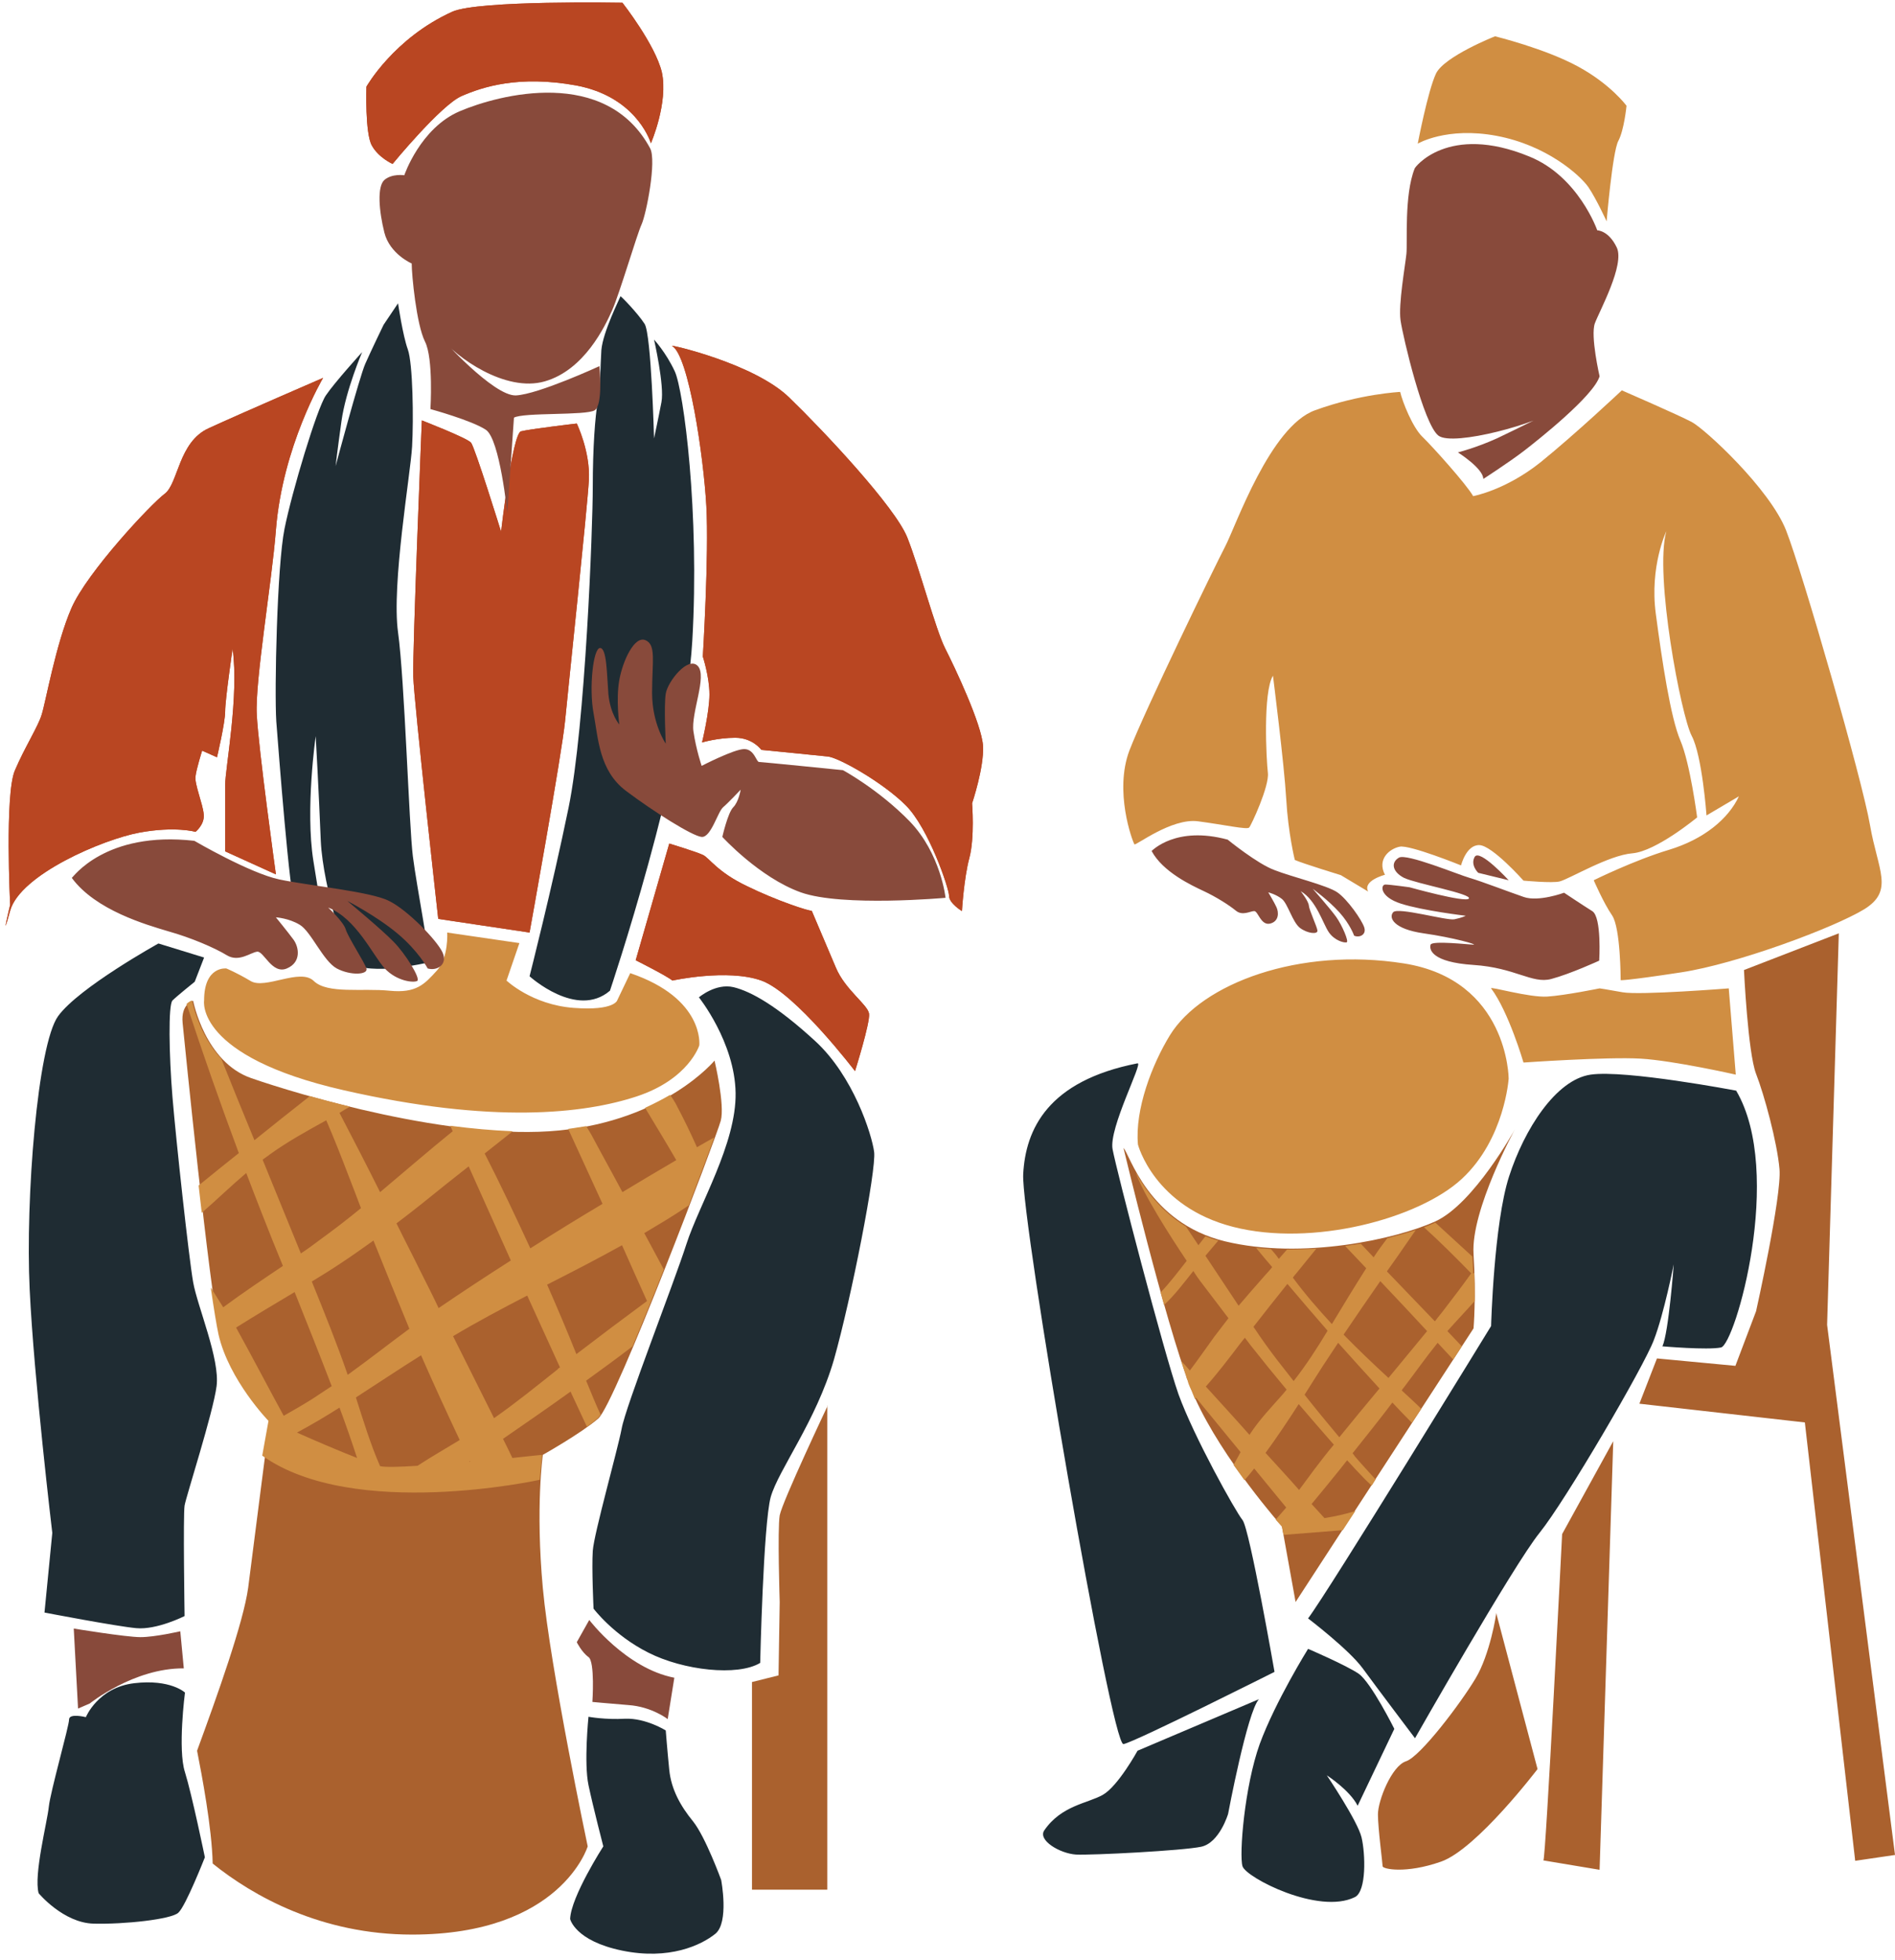
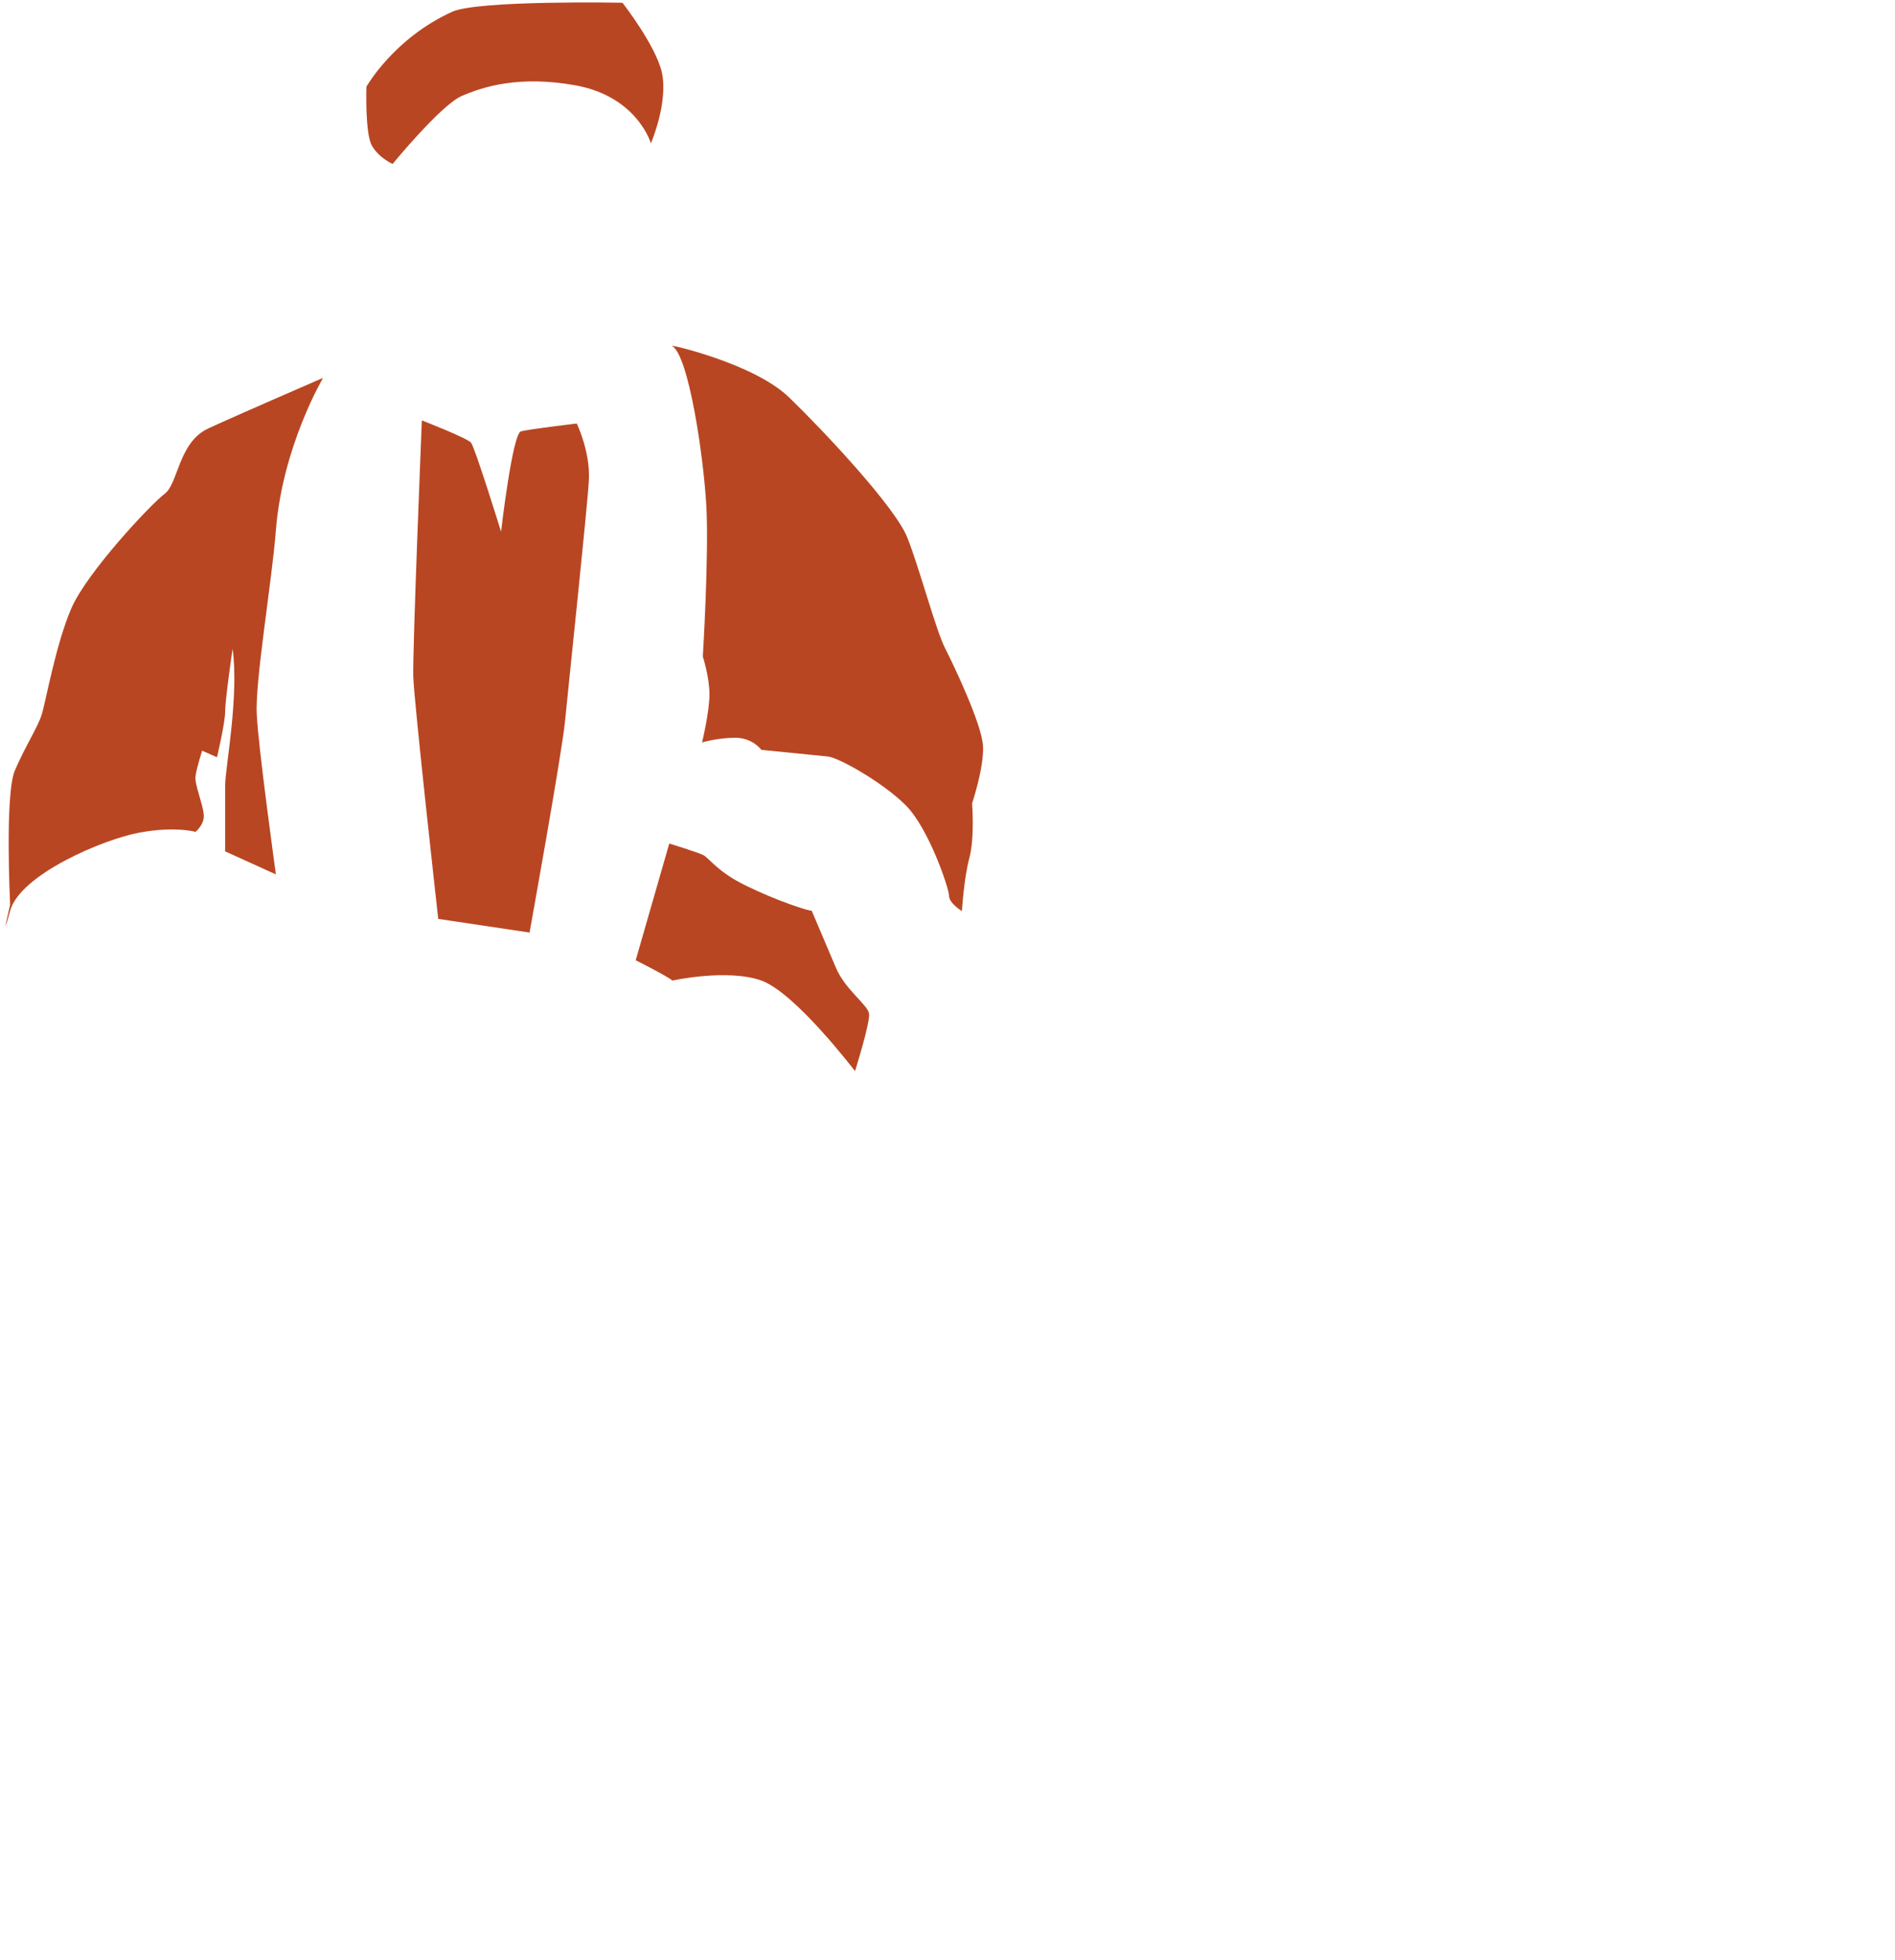
<svg xmlns="http://www.w3.org/2000/svg" height="502.2" preserveAspectRatio="xMidYMid meet" version="1.0" viewBox="-1.5 -0.6 485.6 502.2" width="485.6" zoomAndPan="magnify">
  <g id="change1_1">
-     <path d="M49,447.9c5.2-14.2,11.9-32.9,13.1-41.8c1.9-15,5.5-42.8,5.5-42.8s-10.1-10.4-12.8-22.1 c-2.7-11.7-9-74.7-9.5-79.7c-0.5-5,2.7-5.7,2.7-5.7s3,15.7,14.9,19.8c11.8,4.1,51.6,16.1,78.9,13.4c27.3-2.7,39.8-17.9,39.8-17.9 s2.7,11.3,1.6,15.4c-1.1,4.1-27,72.5-31.4,76.3c-4.4,3.8-14.2,9.3-14.2,9.3s-1.9,13.4,0,34.1c1.9,20.7,11.5,66.2,11.5,66.2 s-6.8,22.6-45,22.6c-23.3,0-40.8-9.9-51.1-18.2C52.8,467.6,50.2,454,49,447.9z M303.4,354.4c6.4,16.6,23.6,36,23.6,36l3.5,19.4 l45.6-70.1c0,0,0.7-8,0-19.1c-0.7-11.2,10.6-31.9,10.6-31.9s-10.5,19.1-20.4,23.6c-9.9,4.5-34.1,9.9-53.9,5.1s-24.5-22.6-26-23.9 C286.4,293.5,297,337.8,303.4,354.4z M301.1,347.7c0.8,2.5,3.1,3.4,3.8,5.3c0.4,1-0.6,3.5-0.2,4.5c7.1,15.8,22.3,32.9,22.3,32.9 l3.5,19.4l45.6-70.1c0,0,0.2-2.6,0.3-7c-1.7-0.7-0.8-4.9-0.4-7.9c0.3-2.4-0.1-3.7,0.1-4.2c-0.7-11.2,10.6-31.9,10.6-31.9 s-10.5,19.1-20.4,23.6c-9.9,4.5-34.1,9.9-53.9,5.1s-24.5-22.6-26-23.9C286.4,293.5,294.8,328.3,301.1,347.7z M376.6,429.4 c-3.7,6.2-14.1,20-17.8,21.2c-3.7,1.2-7.2,10.1-7.2,13.6s1.2,12.6,1.2,13.3c0,0.7,5.9,2,15-1.2c9.1-3.2,24.7-23.7,24.7-23.7 l-10.6-40C382,412.7,380.3,423.3,376.6,429.4z M418.6,359l42.4,4.8l12.9,112.3l10.2-1.5l-17.4-135.8l3-100.3l-24.3,9.4 c0,0,1,21.2,3.1,26.6c2.1,5.4,5.4,17.5,6,24.4c0.6,6.9-6,36.4-6,36.4l-5.3,14l-20.1-1.9L418.6,359z M408.4,478.4l3.5-109.8 l-13.1,23.8c0,0-4.2,83.4-4.8,83.6L408.4,478.4z M210.6,359.5c0,0-11.6,24.5-12.3,28.1c-0.6,3.6,0,22.2,0,22.2l-0.3,18.8l-6.8,1.7 v53.2h19.3V359.5z" fill="#AA612E" />
-   </g>
+     </g>
  <g id="change2_1">
-     <path d="M50.8,255.7c0-8.9,5.7-8.2,5.7-8.2s2.5,1,6.2,3.2c3.7,2.3,12.7-3.4,16.2,0s12.5,1.8,19.4,2.5s9-1.7,12.1-5.1 c3.1-3.3,2.7-9.8,2.7-9.8l18.5,2.7l-3.3,9.6c0,0,6.5,6.2,17.2,7c10.6,0.8,11.2-2,11.2-2l3.3-6.9c19.1,6.5,17.7,18.5,17.7,18.5 s-2.7,8.7-16.1,13.1c-13.4,4.4-36.8,7.1-75-1.6S50.8,255.7,50.8,255.7z M382,34.2c12.8,2.4,21.3,10,23.5,13.1 c2.1,3.1,4.7,8.8,4.7,8.8s1.5-17.8,3-20.6s2.1-9,2.1-9s-4-5.5-12.5-10.1c-8.5-4.6-21.2-7.7-21.2-7.7s-12.9,5.1-15.1,9.5 c-2.1,4.4-4.7,18-4.7,18S369.2,31.8,382,34.2z M477.7,210.8c-2-11.7-17.3-64.8-21.5-75.5s-20.8-26-24.2-27.8 c-3.4-1.8-17.9-8.1-17.9-8.1s-11.9,11.2-20.8,18.4c-9,7.2-17.3,8.7-17.3,8.7c-1.6-2.9-10.5-12.8-13-15.2s-5.1-8.9-5.7-11.5 c0,0-10.3,0.5-21.8,4.7c-11.5,4.1-20.3,29.6-23,34.8c-2.7,5.2-20.6,42-24.6,52.4c-3.9,10.4,0.7,23,1.3,24c0.2,0.5,9.5-6.8,16.3-5.9 c6.8,0.9,12.6,2.2,13.1,1.6c0.5-0.5,5.2-10.6,4.8-14c-0.4-3.4-1.3-20.6,1.3-24.9c0,0,2.9,22.8,3.4,31.6c0.5,8.8,2.2,15.6,2.2,15.6 c2,0.9,11.8,3.9,11.8,3.9l7,4.2c-1.5-2.8,4.3-4.3,4.3-4.3c-2.1-4,1.2-6.7,3.8-7.2c2.6-0.5,15.7,4.8,15.7,4.8s1.3-5.3,4.7-5.2 c3.3,0.1,11.3,9.1,11.3,9.1s7.4,0.7,9.3,0.2c2.6-0.7,12.5-6.7,18.6-7.2s16.6-9.2,16.6-9.2s-1.8-13.9-4.3-19.7 c-2.5-5.8-4.7-20.4-6.3-32.5c-1.6-12.1,2.7-21.1,2.7-21.1c-3.1,11.2,3.8,47.3,6.5,52.4s3.8,20.4,3.8,20.4l8.3-4.9 c-2.7,5.8-9,11-17.9,13.7c-9,2.7-19.3,7.8-19.3,7.8s2.5,5.8,4.7,9s2.2,16.6,2.2,16.6s1.1,0.2,15.5-2s39-11.4,46.8-16.1 C484,227.6,479.7,222.4,477.7,210.8z M358.2,246.2c-26.7-4.2-51.7,5.1-59.9,18.4c-4.6,7.5-9,19-8.2,28c0,0,4.1,15.9,24.4,21.1 s47.6-2.1,58.6-12.3s12-25.7,12-25.7S385,250.4,358.2,246.2z M414.3,253.6c-4.4-0.8-5.9-1-5.9-1s-8.8,1.8-13.4,2.1 c-4.6,0.3-14.9-2.7-14.4-2.1c4.5,6,8.3,19,8.3,19s21.5-1.5,30-1c8.5,0.5,24.4,4.1,24.4,4.1l-1.8-22.1 C441.6,252.6,418.7,254.4,414.3,253.6z M376.3,325.6c0.1,2.7,0.1,5.1,0.1,7.1c-2.3,2.6-4.7,5.1-7,7.7c1.2,1.3,2.5,2.6,3.7,3.9 l-2.2,3.4c-1.3-1.4-2.7-2.9-4-4.3c-3,3.7-5.8,7.7-8.7,11.5c-0.2,0.2-0.4,0.5-0.5,0.7c1.7,1.6,3.4,3.1,5,4.7l-2.4,3.6 c-1.7-1.7-3.4-3.5-5-5.2c-3.3,4.4-6.8,8.7-10.2,13c0.2,0.2,0.4,0.5,0.6,0.8c1.7,2,3.5,3.9,5.3,5.9l-1,1.6c-1.2-1.1-2.3-2.2-3.4-3.4 c-1-1-1.9-2.1-2.9-3.1c-0.6,0.8-1.3,1.6-1.9,2.4c-2.4,3-4.8,5.9-7.2,8.8c1.1,1.2,2.2,2.4,3.3,3.6c2.6-0.4,5.3-1,7.9-1.8l-3.2,4.9 l-15.2,1.2l-0.4-2.1c0,0-0.6-0.7-1.6-1.8c0.9-1,1.8-2.1,2.7-3.1c-2.7-3.3-5.5-6.7-8.2-10c-0.8,1-1.6,2-2.5,3 c-0.9-1.3-1.9-2.6-2.8-3.9c0.6-1.1,1.2-2.2,1.8-3.3c-3.8-4.6-7.6-9.3-11.4-13.9c-0.1,0.1-0.2,0.2-0.3,0.3c-0.2-0.5-0.4-1-0.6-1.5 c0,0,0,0,0,0c0,0,0,0,0,0c-0.2-0.6-0.5-1.1-0.7-1.6c-0.2-0.5-0.4-0.9-0.5-1.4c-0.1-0.4-0.3-0.7-0.4-1.1c0-0.1-0.1-0.3-0.1-0.4 c0,0,0,0,0,0c-0.4-1.2-0.8-2.4-1.2-3.7c0.3,0.3,0.6,0.6,0.9,0.9c0.4,0.5,0.9,1,1.3,1.5c2.2-2.9,4.2-5.8,6.3-8.7 c1.2-1.6,2.4-3.1,3.6-4.7c-2.4-3.2-4.9-6.4-7.3-9.6c-0.2-0.3-0.9-1.2-1.7-2.5c-2.4,3-4.7,6.1-7.5,8.7c-0.3-1.1-0.6-2.1-0.9-3.2 c2.4-2.5,4.5-5.3,6.7-8.1c-4.3-6.4-11.2-17.2-13.1-22.7c2.3,4.2,6.3,9.9,12.9,13.9c1.1,1.6,2.1,3.2,3.2,4.8c0.6-0.8,1.2-1.5,1.8-2.3 c1,0.4,2.1,0.8,3.3,1.1c-1.1,1.3-2.2,2.6-3.3,3.9c2.9,4.4,5.8,8.7,8.5,12.8c2.2-2.6,4.4-5.1,6.6-7.6c0.7-0.8,1.4-1.5,2-2.3 c-1.4-1.6-2.7-3.2-4.1-4.9c1.3,0.1,2.5,0.2,3.8,0.3c0.7,0.8,1.4,1.6,2,2.5c0.7-0.8,1.4-1.6,2.1-2.4c2.5,0,5-0.1,7.5-0.2 c-1.7,2.1-3.5,4.3-5.2,6.4c-0.3,0.3-0.5,0.6-0.8,1c3.1,4.2,6.5,8.1,10,11.9c2.9-4.8,5.8-9.6,8.8-14.3c-1.8-1.9-3.6-3.8-5.4-5.7 c1.3-0.2,2.7-0.4,4-0.6c1.1,1.2,2.2,2.3,3.3,3.5c1.1-1.7,2.3-3.3,3.5-4.9c2.7-0.7,5.2-1.4,7.3-2.1c-1.5,2.2-3,4.3-4.5,6.5 c-1,1.4-1.9,2.7-2.9,4.1c4.1,4.3,8.2,8.5,12.3,12.8c0.8-1.1,1.7-2.1,2.5-3.2c2.3-3,4.6-6,6.8-9.1c-3.9-4-7.9-8-12.1-11.8 c0.9-0.3,1.7-0.7,2.5-1c0.1-0.1,0.2-0.1,0.4-0.2c3.2,2.9,6.3,5.8,9.5,8.7c0.1,1.3,0.1,2.5,0.2,3.6c0,0,0,0,0,0c0,0.3,0,0.6,0,0.8 C376.3,325.4,376.3,325.5,376.3,325.6C376.3,325.6,376.3,325.6,376.3,325.6z M319.7,339.3c2.2,3.3,4.3,6.2,6,8.4 c1.4,1.8,2.9,3.7,4.3,5.5c3.2-4.1,6-8.4,8.7-12.9c-3.5-4-6.9-8-10.3-12C325.5,331.9,322.6,335.6,319.7,339.3z M327.2,356.6 c0.3-0.4,0.7-0.8,1-1.2c-3.1-3.7-6.1-7.4-9.1-11.2c-0.5-0.7-1.1-1.4-1.6-2.1c-0.4,0.5-0.8,1-1.2,1.5c-2.8,3.7-5.7,7.5-8.8,11 c3.7,4.1,7.5,8.2,11.2,12.4c0-0.1,0.1-0.2,0.1-0.2C321.2,363.1,324.3,359.9,327.2,356.6z M330.9,388.8 C330.9,388.8,330.9,388.8,330.9,388.8C330.9,388.8,330.8,388.8,330.9,388.8C330.9,388.8,330.9,388.8,330.9,388.8z M340.3,369.5 c-3-3.4-6-6.9-9-10.4c-2.7,4.2-5.5,8.4-8.5,12.5c2.9,3.2,5.8,6.3,8.6,9.5c1.3-1.8,2.7-3.6,4-5.4C337,373.6,338.6,371.5,340.3,369.5z M352,355.1c-3.6-3.9-7.1-7.8-10.6-11.7c-1.3,2-2.6,3.9-3.9,5.9c-1.6,2.5-3.2,5-4.7,7.4c2.9,3.7,5.9,7.3,8.9,10.9 C345.1,363.4,348.5,359.3,352,355.1z M364.2,340.4c-4-4.3-8-8.6-12-12.8c-3.2,4.6-6.3,9.1-9.4,13.7c3.7,3.8,7.6,7.5,11.5,11.1 C357.6,348.4,360.9,344.4,364.2,340.4z M177.1,293.3c1.5-0.9,3-1.7,4.4-2.5c-1.4,4-3.8,10.2-6.5,17.4c-0.3,0.2-0.6,0.4-0.9,0.6 c-3.4,2.3-7,4.4-10.5,6.5c1.7,3.1,3.3,6.2,5,9.3c-2.7,6.9-5.5,13.7-8,19.7c-3.9,3-7.9,5.9-11.9,8.8c1.2,2.9,2.4,5.9,3.7,8.7 c-0.3,0.5-0.6,0.8-0.8,1c-0.8,0.7-1.7,1.4-2.7,2.1c-1.4-3-2.8-6-4.2-9c-5.7,4.1-11.5,8.1-17.3,12.1c0.8,1.6,1.6,3.2,2.4,4.9 c4.5-0.5,7.6-0.8,7.6-0.8l-0.6,6.4c0,0-47.7,10.5-71.1-6.2l1.6-8.9c0,0-10.1-10.4-12.8-22.1c-0.5-2.3-1.2-6.6-2-12.1 c1.1,1.7,2.1,3.4,3.2,5.1c5-3.7,10.1-7.1,15.3-10.6c-1.8-4.4-3.6-8.8-5.3-13.2c-1.4-3.5-2.7-7-4.1-10.6c-3.9,3.3-7.6,6.9-11.4,10.2 c-0.3-2.3-0.5-4.6-0.8-7c3.4-2.8,6.8-5.5,10.3-8.3c-4.7-12.6-9.2-25.4-13.4-38.2c0.7-0.7,1.4-0.9,1.4-0.9s1.7,8.8,7.5,14.9 c2.8,7,5.6,13.9,8.5,20.9c4.7-3.8,9.5-7.6,14.2-11.3c3.2,0.9,6.6,1.8,10.3,2.7c-0.9,0.5-1.8,1-2.7,1.6c3.5,6.7,7,13.5,10.4,20.3 c6.2-5.2,12.3-10.5,18.6-15.6c-0.2-0.5-0.4-0.9-0.6-1.4c5.4,0.7,10.8,1.2,16,1.4c-2.4,1.9-4.8,3.8-7.2,5.7c4.1,8,7.9,16.1,11.7,24.3 c6.1-3.9,12.3-7.7,18.5-11.4c-2.9-6.4-5.9-12.8-8.8-19.2c1.6-0.2,3.1-0.5,4.6-0.7c0.5,0.7,0.9,1.5,1.4,2.3c2.6,4.9,5.3,9.7,7.9,14.6 c4.6-2.8,9.2-5.5,13.8-8.2c-2.6-4.5-5.3-8.9-8-13.4c2.4-1.1,4.5-2.2,6.4-3.3c0.7,0.9,1.3,1.9,1.8,2.9 C173.8,286.2,175.5,289.7,177.1,293.3z M100.1,312.8c2,4.1,4.1,8.1,6.1,12.2c1.6,3.2,3.2,6.3,4.7,9.5c6-4.1,12.1-8.1,18.2-12 c0.1-0.1,0.2-0.1,0.3-0.2c-3.6-8-7.2-16.1-10.8-24.1c-1.9,1.5-3.8,3-5.7,4.5C108.7,306.1,104.5,309.5,100.1,312.8z M94.2,317.2 c-2.8,2-5.6,4-8.5,5.9c-2.4,1.6-4.8,3.1-7.3,4.6c3.2,7.9,6.4,15.8,9.2,23.9c5.3-3.8,10.5-7.9,15.8-11.8 C100.3,332.3,97.2,324.7,94.2,317.2z M75.6,320.5c1.7-1.1,3.3-2.3,4.9-3.5c3.6-2.6,7.1-5.3,10.5-8.1c-1.1-2.9-2.2-5.8-3.3-8.6 c-1.8-4.7-3.6-9.3-5.6-13.9c-4.9,2.7-9.8,5.4-14.4,8.7c-0.6,0.5-1.3,0.9-1.9,1.4C69.1,304.5,72.3,312.5,75.6,320.5z M71.2,362.1 c2.5-1.4,4.9-2.8,7.3-4.3c1.7-1.1,3.3-2.2,5-3.3c-3.1-8.1-6.3-16.1-9.5-24.1c-5,3-10.1,6-15,9.1C63.1,346.9,67.1,354.6,71.2,362.1z M74.6,366.4c4.7,2.1,10.8,4.7,15.4,6.5c-1.4-4.3-2.9-8.6-4.5-12.9C81.9,362.3,78.3,364.4,74.6,366.4z M105.5,374.9 c3.5-2.3,7.2-4.4,10.8-6.6c-3.4-7.2-6.7-14.4-9.9-21.7c-5.6,3.5-11.1,7.2-16.7,10.8c1.9,5.9,3.7,11.9,6.2,17.6 C97.3,375.3,100.9,375.2,105.5,374.9z M119,373.8c0,0,0-0.1-0.1-0.1c-0.1,0-0.1,0.1-0.2,0.1C118.8,373.9,118.9,373.8,119,373.8z M142,349.7c-2.8-6.1-5.6-12.3-8.4-18.4c-6.4,3.3-12.8,6.7-19,10.4c3.5,7,7,14,10.5,21c5.6-3.9,11-8.3,16.3-12.5 C141.5,350,141.8,349.8,142,349.7z M157.9,318.4c-6.3,3.5-12.7,6.8-19.2,10.1c2.6,5.9,5.1,11.8,7.5,17.8c6-4.6,12-9.1,18.1-13.6 C162.2,328,160,323.2,157.9,318.4z" fill="#D08E42" />
-   </g>
+     </g>
  <g fill="#B94622" id="change3_1">
-     <path d="M165.3,36.1c-0.5-1.5-4.4-12-19.1-14.8c-14.8-2.7-24.1,0.4-29.4,2.7S99.1,41.4,99.1,41.4s-3.6-1.6-5.3-4.7 c-1.8-3.1-1.4-15.1-1.4-15.1s7-12.4,22-19.2c6.7-3,43.6-2.3,43.6-2.3s8.4,10.7,10.1,17.8C169.8,25.7,165.3,36.1,165.3,36.1z M179.5,129c0.7,12.5-0.9,38.6-0.9,38.6s1.7,5.2,1.7,9.7c0,4.5-1.9,12.3-1.9,12.3s4-1.2,8.5-1.2s6.7,3.1,6.7,3.1s14.3,1.4,17,1.7 c2.7,0.2,14.1,6.6,20,12.5s11.1,21.3,11.1,23.2c0,1.9,3.3,3.9,3.3,3.9s0.5-8.4,1.9-13.6c1.4-5.2,0.7-14,0.7-14s3.1-9.2,2.8-14.7 s-7.3-20.3-9.7-25s-6.6-20.6-9.7-28.4c-3.1-7.8-21.3-27.2-30.3-35.9s-30.7-13.6-30-13.2C175,90.4,178.8,116.4,179.5,129z M52,109.1 c-7.8,3.5-7.8,14.2-11.3,16.8c-3.5,2.6-19.9,20.1-23.9,29.3c-4,9.2-6.6,24.1-7.6,27.2c-0.9,3.1-4.3,8.3-6.9,14.4 s-1.2,34.4-1.2,34.4s-2.6,10.9,0,1.5c2.6-9.3,23.9-18.3,33.1-20s14.4-0.2,14.4-0.2s2.4-1.9,2.1-4.5c-0.2-2.6-2.4-7.8-2.1-9.7 c0.2-1.9,1.7-6.6,1.7-6.6l3.8,1.7c0,0,2.1-8.8,2.1-11.8s1.9-16,1.9-16c1.7,12.1-1.9,30.7-1.9,34.9s0,17,0,17l13,5.9 c0,0-4.5-32.4-4.9-40.9c-0.5-8.5,3.9-34.2,4.9-47.3c1.7-21.5,12.1-39,12.1-39S59.8,105.5,52,109.1z M206.5,232.7 c-0.5,0.2-9.1-2.6-16.6-6.3c-7.6-3.6-9.7-7.3-11.3-8c-1.7-0.8-8.6-2.9-8.6-2.9l-8.6,29.9c0,0,8,4,9.4,5.2c0,0,14.1-3.1,22.8,0 c8.7,3.1,24,23.2,24,23.2s3.9-12.4,3.6-14.7c-0.3-2.3-6.1-6.1-8.5-11.8S206.5,232.7,206.5,232.7z M104.4,172.7 c0.2,6.7,6.4,62.1,6.4,62.1l23.4,3.5c0,0,8.3-45.9,9.1-54.2c0.8-8.4,5.7-54.4,6.1-61.7c0.4-7.3-3.1-14.5-3.1-14.5s-12,1.4-14.3,2 c-2.2,0.6-5.1,25.7-5.1,25.7s-6.7-21.6-7.7-22.8c-1-1.2-12.6-5.7-12.6-5.7S104.2,166,104.4,172.7z" fill="inherit" />
    <path d="M165.3,36.1c-0.5-1.5-4.4-12-19.1-14.8c-14.8-2.7-24.1,0.4-29.4,2.7S99.1,41.4,99.1,41.4s-3.6-1.6-5.3-4.7 c-1.8-3.1-1.4-15.1-1.4-15.1s7-12.4,22-19.2c6.7-3,43.6-2.3,43.6-2.3s8.4,10.7,10.1,17.8C169.8,25.7,165.3,36.1,165.3,36.1z M179.5,129c0.7,12.5-0.9,38.6-0.9,38.6s1.7,5.2,1.7,9.7c0,4.5-1.9,12.3-1.9,12.3s4-1.2,8.5-1.2s6.7,3.1,6.7,3.1s14.3,1.4,17,1.7 c2.7,0.2,14.1,6.6,20,12.5s11.1,21.3,11.1,23.2c0,1.9,3.3,3.9,3.3,3.9s0.5-8.4,1.9-13.6c1.4-5.2,0.7-14,0.7-14s3.1-9.2,2.8-14.7 s-7.3-20.3-9.7-25s-6.6-20.6-9.7-28.4c-3.1-7.8-21.3-27.2-30.3-35.9s-30.7-13.6-30-13.2C175,90.4,178.8,116.4,179.5,129z M52,109.1 c-7.8,3.5-7.8,14.2-11.3,16.8c-3.5,2.6-19.9,20.1-23.9,29.3c-4,9.2-6.6,24.1-7.6,27.2c-0.9,3.1-4.3,8.3-6.9,14.4 s-1.2,34.4-1.2,34.4s-2.6,10.9,0,1.5c2.6-9.3,23.9-18.3,33.1-20s14.4-0.2,14.4-0.2s2.4-1.9,2.1-4.5c-0.2-2.6-2.4-7.8-2.1-9.7 c0.2-1.9,1.7-6.6,1.7-6.6l3.8,1.7c0,0,2.1-8.8,2.1-11.8s1.9-16,1.9-16c1.7,12.1-1.9,30.7-1.9,34.9s0,17,0,17l13,5.9 c0,0-4.5-32.4-4.9-40.9c-0.5-8.5,3.9-34.2,4.9-47.3c1.7-21.5,12.1-39,12.1-39S59.8,105.5,52,109.1z M206.5,232.7 c-0.5,0.2-9.1-2.6-16.6-6.3c-7.6-3.6-9.7-7.3-11.3-8c-1.7-0.8-8.6-2.9-8.6-2.9l-8.6,29.9c0,0,8,4,9.4,5.2c0,0,14.1-3.1,22.8,0 c8.7,3.1,24,23.2,24,23.2s3.9-12.4,3.6-14.7c-0.3-2.3-6.1-6.1-8.5-11.8S206.5,232.7,206.5,232.7z M104.4,172.7 c0.2,6.7,6.4,62.1,6.4,62.1l23.4,3.5c0,0,8.3-45.9,9.1-54.2c0.8-8.4,5.7-54.4,6.1-61.7c0.4-7.3-3.1-14.5-3.1-14.5s-12,1.4-14.3,2 c-2.2,0.6-5.1,25.7-5.1,25.7s-6.7-21.6-7.7-22.8c-1-1.2-12.6-5.7-12.6-5.7S104.2,166,104.4,172.7z" fill="inherit" />
  </g>
  <g id="change4_1">
-     <path d="M163.7,82.4c1.7,2.8,2.4,29.3,2.4,29.3s1.1-5.1,1.9-9.3s-1.9-16-1.9-16s3,3.2,5.3,8.1 c2.3,4.9,6.4,36.4,4.5,69.1s-21.1,89.6-21.1,89.6c-8.5,7.3-20.6-3.7-20.6-3.7s5.7-22.3,10-43.2c4.3-21,6.2-71.9,6.2-82.1 s0.6-18.1,1.3-22.1s0.6-8.3,0.9-13c0.4-4.7,4.7-13.2,4.9-13.8C157.6,75.2,161.9,79.6,163.7,82.4z M96.8,82.6c0,0-3.2,6.6-4.7,10 c-1.5,3.4-7.6,26.2-7.6,26.2s0.4-3.6,1.5-11.5s5.3-17.7,5.3-17.7s-7,7.7-9.3,11.1c-2.3,3.4-8.7,24.7-10.6,34.2 c-1.9,9.4-2.6,41.5-2.1,49.3c0.6,7.7,3.4,44.7,4.9,48c1.5,3.2,7.6,6.2,7.6,6.2s-0.9-5.3-3-18.5c-2.1-13.2,0.6-31.9,0.6-31.9 s0.8,14.2,1.3,26.8c0.6,12.6,7.2,31.2,7.2,31.2c6.2,3.6,19.6,0,20.4,0c0.8,0-3-19.3-4-27.2c-1-7.9-2.1-45.1-3.8-57.4 c-1.7-12.3,3.2-40.6,3.6-47.6c0.4-7,0.2-21.3-1.1-24.9c-1.3-3.6-2.5-11.8-2.5-11.8L96.8,82.6z M177.6,254.9c0,0,9.2,11.5,9.4,24.5 c0.2,13-9.4,28.7-12.6,38.7s-15.6,41.6-16.6,47.3c-1.1,5.7-7.1,26.9-7.4,31.3c-0.3,4.4,0.2,14.8,0.2,14.8s5.1,6.8,14.1,11.3 c8.9,4.5,22.8,6.1,28.6,2.6c0,0,0.8-35.5,2.7-42.5c2-7,11.6-19.4,16.2-35.2c4.5-15.9,10.9-48.7,10.3-53.2 c-0.6-4.5-5.3-19.4-15.1-28.4s-16.4-12.7-20.9-13.8C181.9,251.2,177.6,254.9,177.6,254.9z M149.3,439.2c0,0-1.2,11.8,0,17.5 c1.2,5.7,3.8,15.7,3.8,15.7s-8.3,12.9-8.5,18.6c0,0,1.2,5.6,13.3,8.1s20.3-1.4,23.9-4.3c3.6-2.9,1.5-13.8,1.5-13.8s-4-11-7.2-15 c-3.2-3.9-5.6-8.2-6.1-13.2c-0.5-5-0.9-10.1-0.9-10.1s-5.1-3.2-10.4-3C153.6,440,149.3,439.2,149.3,439.2z M39.1,241.1 c0,0-20.4,11.3-25.7,18.6c-5.3,7.3-8.4,46.9-7.3,70c1.1,23,5.8,62.4,5.8,62.4l-2,20.4c0,0,18.2,3.5,23.5,4s12.4-3.1,12.4-3.1 s-0.4-25.9,0-28.3c0.4-2.4,7.3-23.7,8.2-30.6s-4.9-20.4-6-26.6c-1.1-6.2-4.4-36.5-5.3-47.4c-0.9-10.9-1.1-23.7,0-24.8 s5.7-4.8,5.7-4.8l2.4-6.2L39.1,241.1z M45.9,433c0,0-3.7-3.5-13-2.4s-12.4,8.7-12.4,8.7s-4.3-1.1-4.3,0.6c0,1.7-4.8,18.5-5.2,22.4 c-0.4,3.9-3.9,17.4-2.6,22.1c0,0,6.3,7.6,14.1,7.8c7.8,0.2,19.9-1.1,21.7-2.8c1.9-1.7,6.8-14.2,6.8-14.2s-3.3-16-5.1-21.8 C44,447.6,45.9,433,45.9,433z M443.4,278.8c0,0-28.4-5.4-37.3-4.1c-8.9,1.3-17,14-20.9,26.1s-4.6,38.3-4.6,38.3 s-41.8,68.2-46.9,74.9c0,0,10.5,8,14,12.8c3.5,4.8,13.4,17.9,13.4,17.9s25.2-44.3,31.9-52.6c6.7-8.3,26.8-42.7,29.3-49.4 c2.6-6.7,5.1-19.4,5.1-19.4s-1.3,17.5-2.9,21c0,0,11.5,1,15,0.3C443.1,343.9,455.8,299.9,443.4,278.8z M260.7,300.2 c-0.6,11.5,22.6,146.7,25.7,146c3.1-0.6,38.7-18.5,38.7-18.5s-6.4-36.7-8.2-38.9c-1.8-2.2-12.5-21.4-16.4-32.2 c-3.8-10.8-15.9-57.4-16.9-62.8s7.9-22.3,6.4-22C267,276.3,261.3,288.7,260.7,300.2z M333.7,421.8c0,0-8.4,13.5-12.4,24.4 c-3.9,10.9-5.3,28.4-4.4,31.3s19.5,12.5,28.8,7.9c3-1.5,2.7-11.1,1.7-15.3c-1-4.2-8.9-15.9-8.9-15.9s5.9,3.8,7.9,7.8l9.4-19.7 c0,0-5.9-11.8-9.1-14.1C343.5,426,333.7,421.8,333.7,421.8z M290,447.9c0,0-5,9.1-8.9,11.3c-3.9,2.2-10.6,2.7-15,9.1 c-1.7,2.5,3.9,5.9,8.1,6.2c4.2,0.2,27.4-1,32.1-2s6.9-8.4,6.9-8.4s4.9-26.1,7.9-29.4L290,447.9z" fill="#1F2C33" />
-   </g>
+     </g>
  <g id="change5_1">
-     <path d="M377.3,223c0,0-2.1-2-0.9-4.1c1.3-2.1,8.7,6,8.7,6L377.3,223z M116.3,27.9c-10.1,4.3-14.2,16.4-14.2,16.4 s-3.1-0.5-5.1,1.2c-1.9,1.7-1.4,7.9,0,13.5c1.4,5.5,7,7.9,7,7.9c0,2.9,1.2,15.6,3.4,20c2.2,4.3,1.4,17.3,1.4,17.3s10.6,2.9,14.2,5.3 s5.5,21.4,5.5,21.4l1.7-24.5c2.4-1.4,18.5-0.5,20.7-1.9c2.2-1.4,1.2-11.3,1.2-11.3s-15.6,7.2-21.4,7.5c-5.8,0.2-19.3-14.9-19.3-14.9 c3.9,5.1,16.6,14.2,26.7,11.3c10.1-2.9,15.4-14,17.3-18.3c1.9-4.3,6.3-19.3,7.5-21.9c1.2-2.6,3.9-16.3,2.2-19.5 C153.8,16.4,126.4,23.6,116.3,27.9z M231.6,209.8c8,8.3,9.2,19.6,9.2,19.6s-26.5,2.4-37.1-1.4c-10.6-3.8-20.1-14.2-20.1-14.2 s1.4-6.2,2.8-7.6c1.4-1.4,1.9-4.5,1.9-4.5s-3.1,3.3-4.5,4.5c-1.4,1.2-3.1,7.8-5.5,7.6c-2.4-0.2-12.5-6.6-19.4-11.8 c-6.9-5.2-7.1-13.5-8.3-19.9c-1.2-6.4-0.1-16.8,1.7-16.7c1.7,0.1,1.7,6.6,2.1,11.8c0.5,5.2,2.8,7.8,2.8,7.8s-0.9-6.4,0-11.4 s3.9-11.4,6.7-10.2c2.8,1.2,1.7,5.4,1.7,13.5c0,8,3.5,13,3.5,13s-0.5-9.7,0-12.8c0.5-3.1,5.7-9.7,8.2-7.1c2.5,2.6-1.8,12.1-1.1,16.8 s2.1,8.8,2.1,8.8s8.3-4.3,10.9-4.3s3.1,3.3,3.8,3.3s21.5,2.1,21.5,2.1S223.6,201.6,231.6,209.8z M48.3,214.8c0,0,14.2,8.3,21.8,9.9 s23.4,3.1,28.1,5.5c4.7,2.3,12.3,10.1,13.7,13.2c1.4,3.1-1.4,4.8-3.8,4.1c0,0-2.4-4.5-7.8-9c-5.4-4.5-12.8-8.3-12.8-8.3 s8.8,7.3,11.8,10.4c3.1,3.1,7.1,9.6,6.1,10.1c-0.9,0.5-5.2,0.1-8.3-3.2c-3.1-3.4-7.3-12.8-14.5-15.6c0,0,3.9,3.6,4.5,5.6 c0.6,2,4.8,8.4,5.3,10c0.5,1.6-4,1.9-7.6,0c-3.5-1.9-6.6-9.5-9.5-11.2c-2.8-1.7-6.1-1.9-6.1-1.9s3.1,3.8,4.5,5.7 c1.4,1.9,2.1,5.8-1.7,7.4s-5.9-4.5-7.6-4.3c-1.7,0.2-4.7,2.8-7.8,0.9s-9.2-4.5-14.9-6.1c-5.7-1.7-18.7-5.4-24.8-13.7 C17.1,224.3,25.4,212.2,48.3,214.8z M171.3,429.2l-1.7,10.6c0,0-4.1-3.2-10.1-3.6c-6.1-0.5-9.2-0.8-9.2-0.8s0.7-10.3-1-11.5 s-3-3.8-3-3.8l3.2-5.7C149.5,414.4,158.9,426.8,171.3,429.2z M45.6,426.8c-12.8-0.1-24.1,9-24.1,9l-3,1.3l-1.1-20.5 c0,0,13.4,2.2,17.1,2.2c3.7,0,10.2-1.5,10.2-1.5L45.6,426.8z M390.4,39.5c12.6,5.1,17.4,18.9,17.4,18.9s2.9,0,5,4.4 c2.1,4.4-4.4,16.2-5.6,19.4c-1.2,3.2,1.2,13.6,1.2,13.6c-1.5,5-15.6,16.2-19.5,19.2c-3.8,2.9-10.3,7.1-10.3,7.1 c0-2.7-6.5-6.8-6.5-6.8s4.7-1.2,10-3.6c5.3-2.5,15.3-7.5,15.3-7.5c-4.1,3.5-26.5,9.7-30.3,6.8c-3.8-2.9-9.1-25.3-9.7-29.5 c-0.6-4.1,1.2-14.1,1.5-17.1c0.3-2.9-0.6-15,2.1-21.8C360.9,42.4,369.5,30.9,390.4,39.5z M406.5,232.8c2.5,1.5,1.8,12.7,1.8,12.7 s-7.4,3.4-12.3,4.7c-4.9,1.3-9.2-2.9-19.9-3.6c-10.8-0.7-11.4-4-11-5.2c0.4-1.1,9.9,0,11,0c1.1,0-5.1-1.8-12.8-2.9s-9-4-7.8-5.4 s13.7,2.2,15.7,1.8c2-0.4,2.9-0.9,2.9-0.9s-11-1.3-16.6-3.1c-5.6-1.8-5.2-4.9-4-4.9s6.2,0.7,6.2,0.7s14.3,4,15.2,2.9 c0.9-1.2-13.4-3.8-16.6-5.3c-3.1-1.6-3.4-4-1.3-5.2c2-1.1,15,4.3,18.1,5.2c3.1,0.9,10.1,3.6,13.9,4.9s10.3-1.1,10.3-1.1 S404.1,231.3,406.5,232.8z M313.1,214.5c0,0,7.6,6.2,12,7.8c4.3,1.7,13.5,3.9,16.1,5.7c2.6,1.8,6.3,7.1,6.9,9 c0.6,1.9-1.3,2.7-2.6,2.1c0,0-1-2.9-3.8-6c-2.8-3.1-6.8-6-6.8-6s4.5,5.1,6,7.2c1.5,2.1,3.3,6.3,2.7,6.5c-0.6,0.2-3.1-0.4-4.6-2.6 s-3.2-8.2-7.2-10.5c0,0,2,2.5,2.1,3.7s2.1,5.4,2.2,6.4c0.1,1-2.5,0.8-4.5-0.7c-1.9-1.5-3.1-6.2-4.6-7.4c-1.5-1.2-3.5-1.7-3.5-1.7 s1.5,2.5,2.1,3.8s0.7,3.6-1.6,4.2c-2.4,0.6-3.1-3.2-4.1-3.2s-3,1.3-4.7-0.1s-5-3.5-8.2-5s-10.5-4.9-13.4-10.3 C293.8,217.3,299.8,210.9,313.1,214.5z" fill="#884A3B" />
-   </g>
+     </g>
</svg>